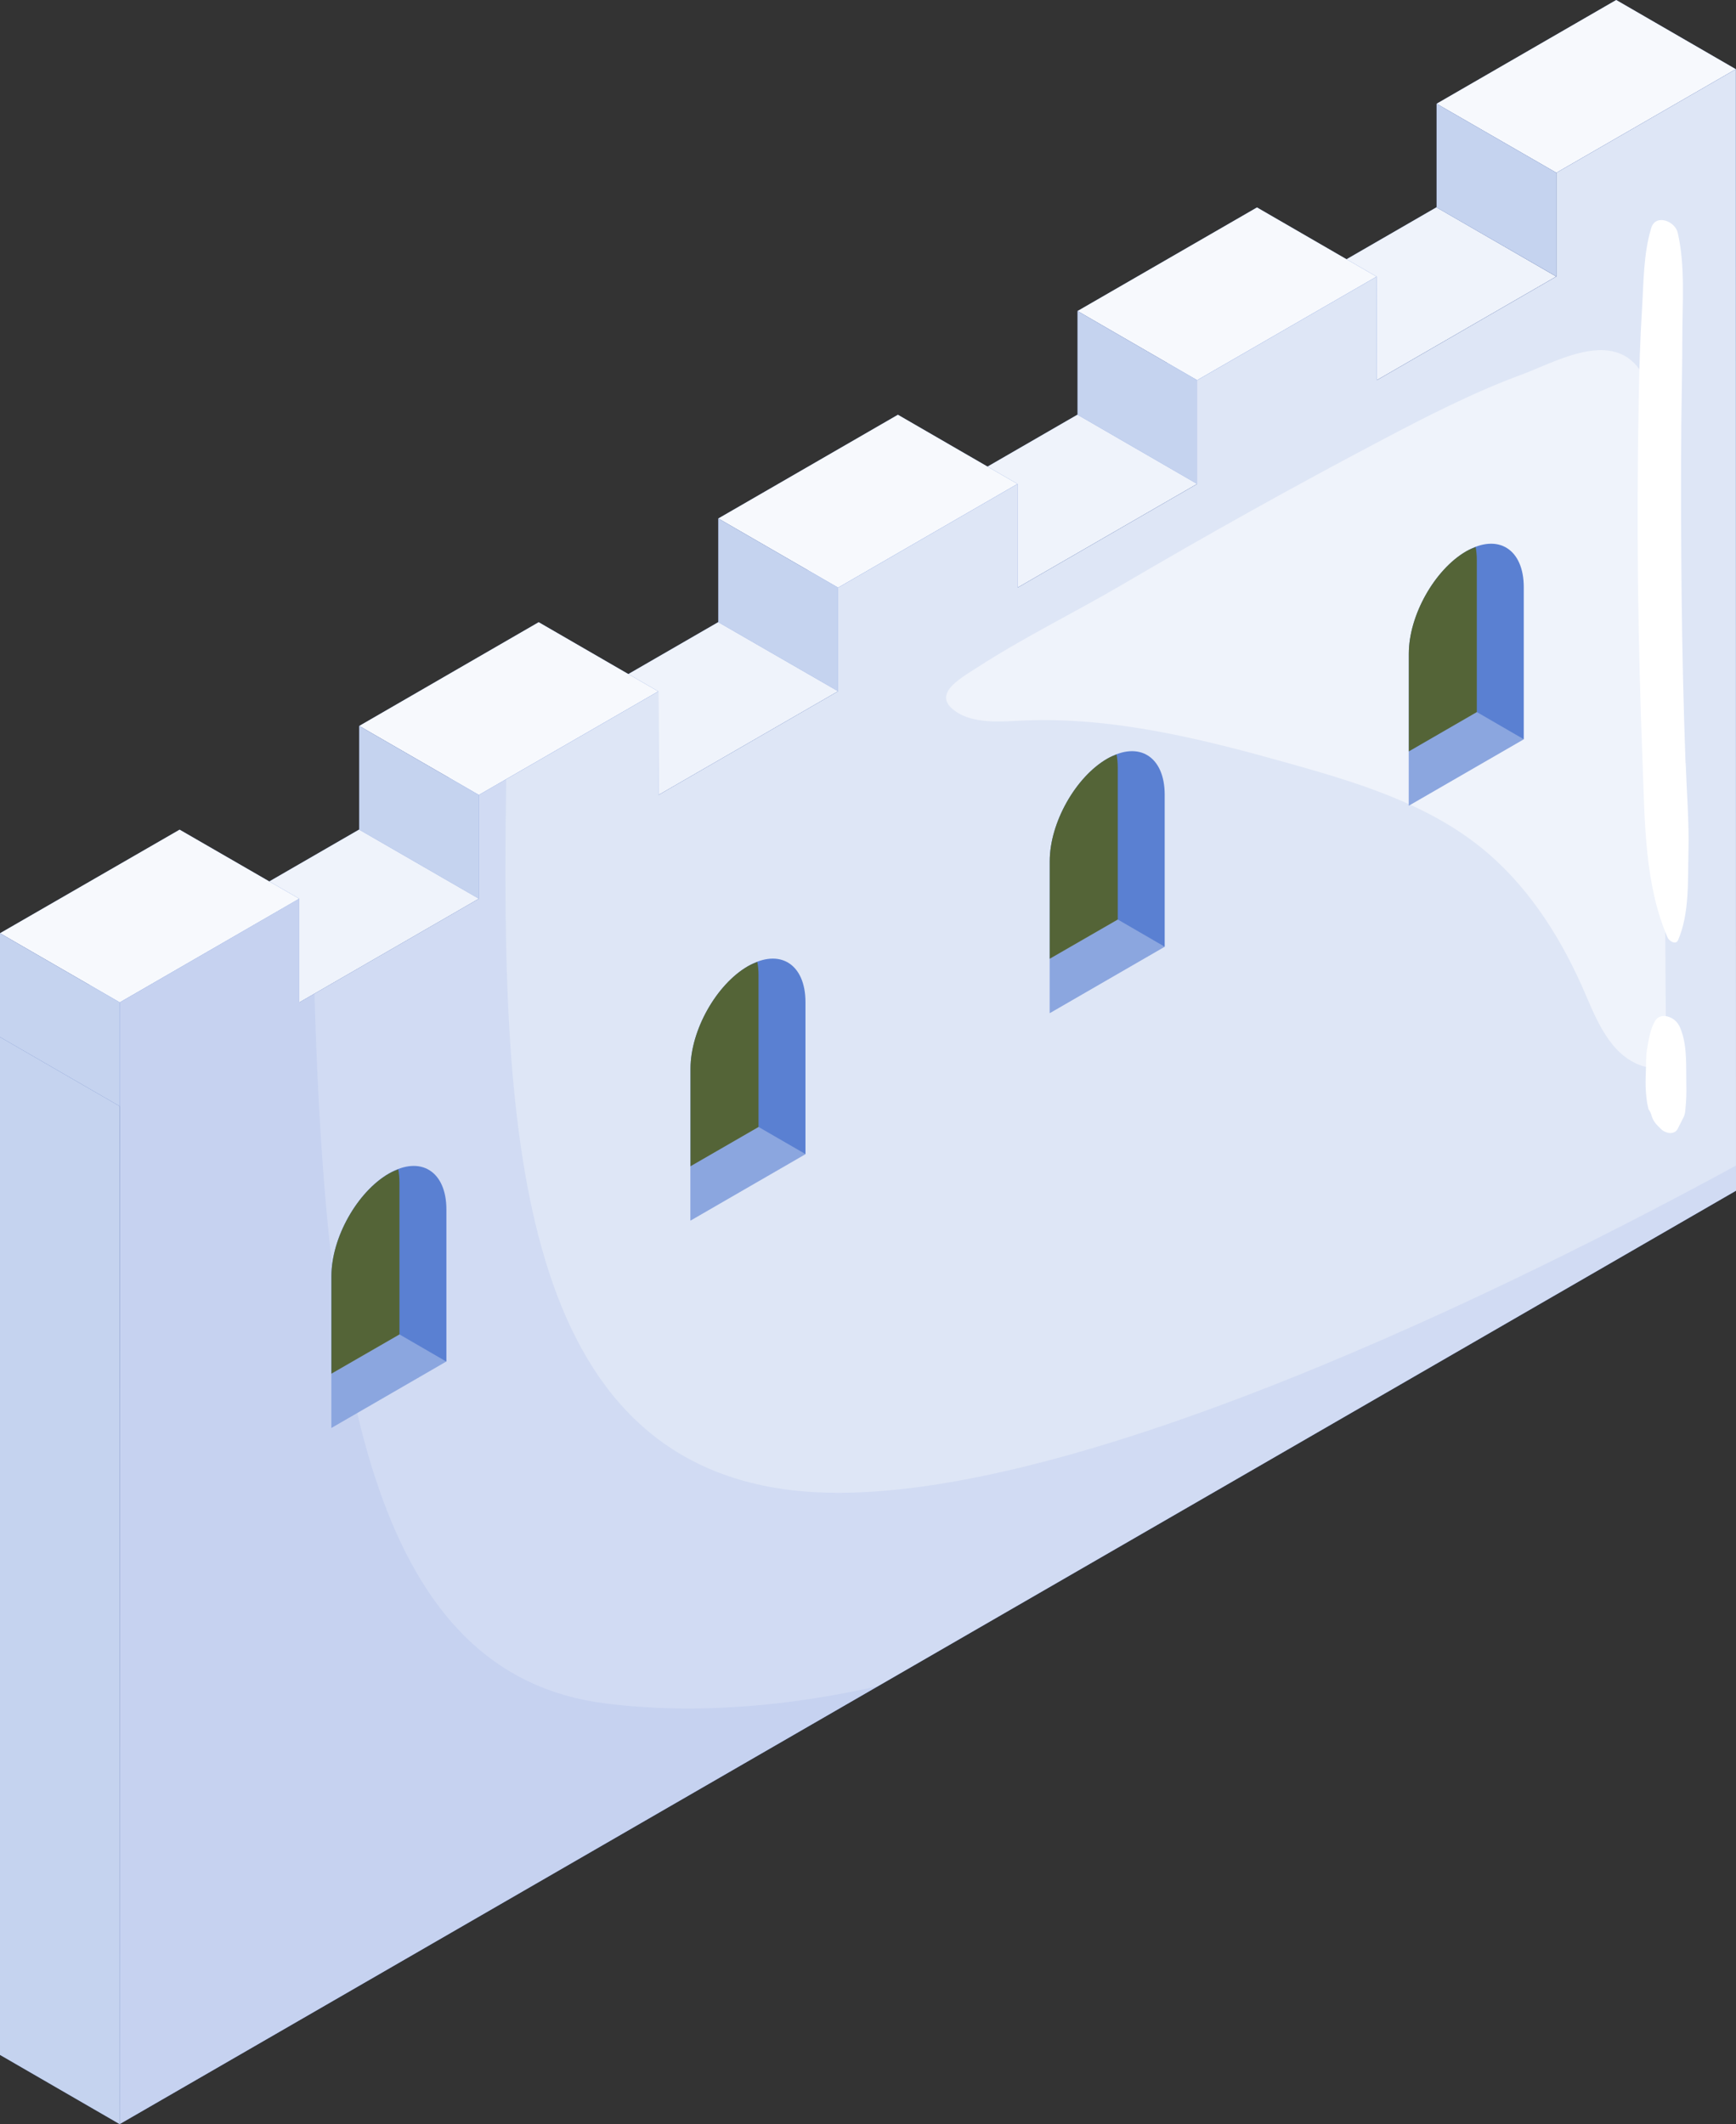
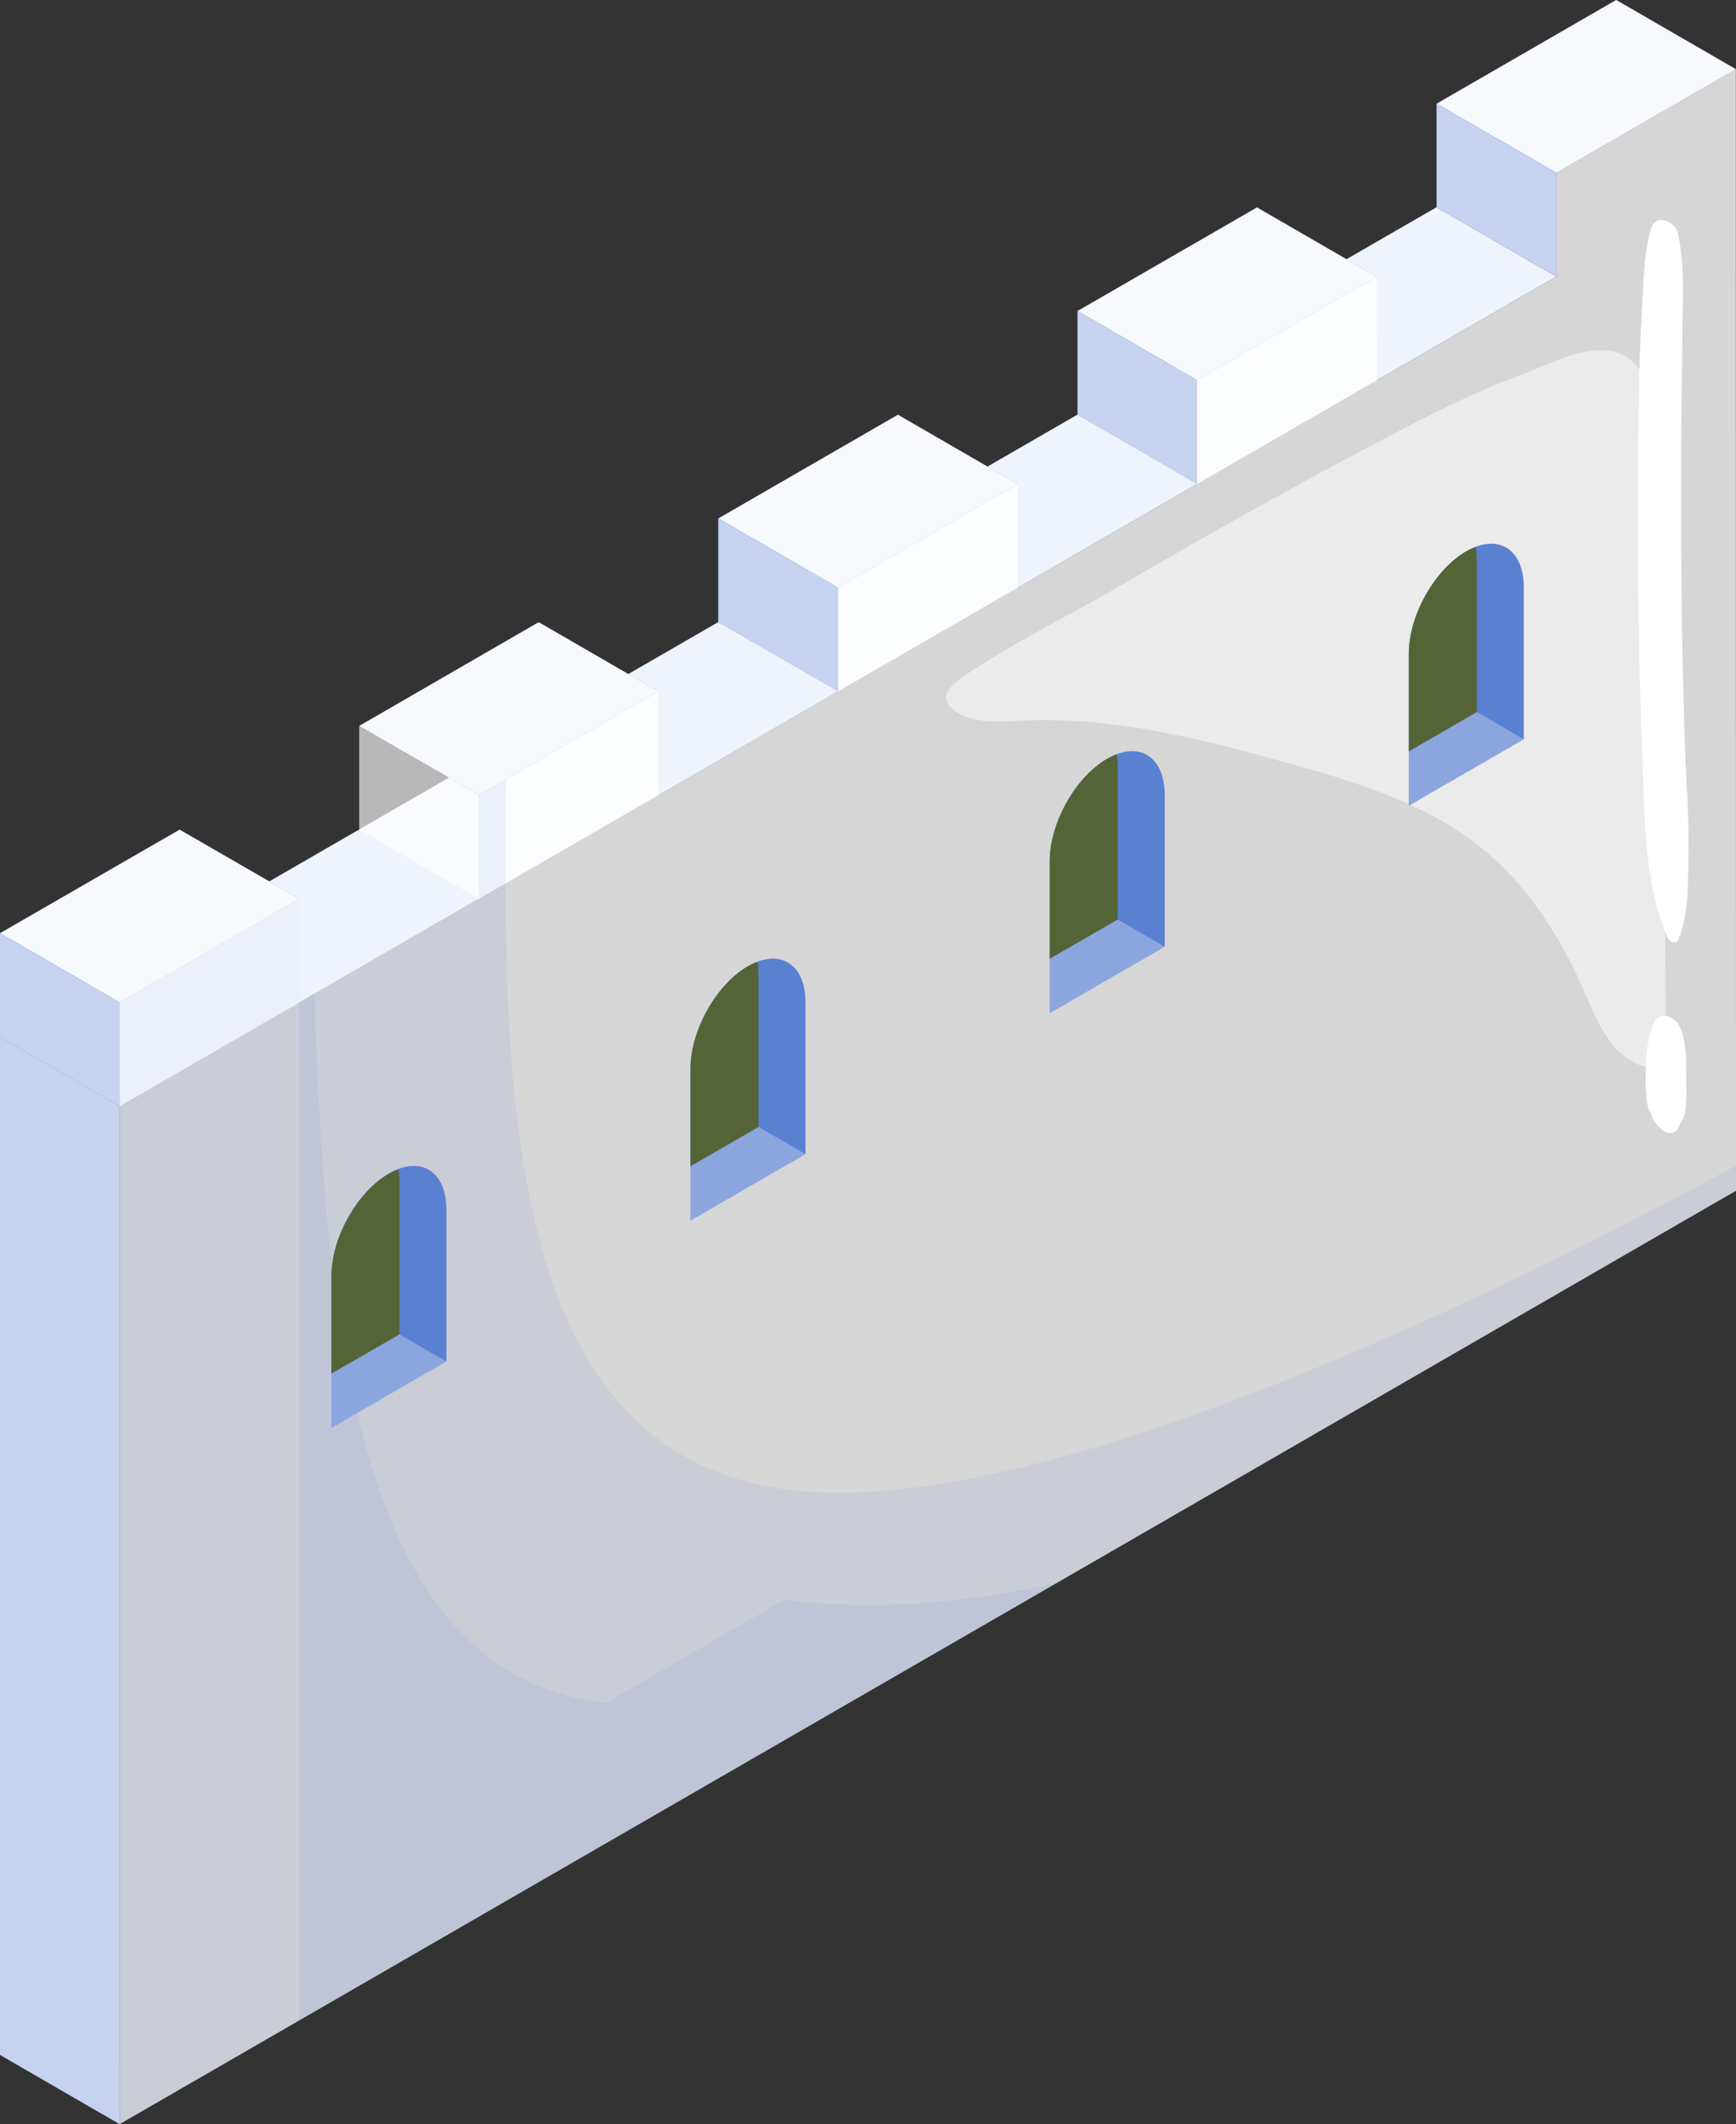
<svg xmlns="http://www.w3.org/2000/svg" id="Layer_2" data-name="Layer 2" viewBox="0 0 118.69 145.19">
  <rect x="0" y="0" width="118.69" height="145.19" fill="#333333" stroke="none" />
  <defs>
    <style> .cls-1 { fill: #546437; } .cls-2, .cls-3, .cls-4, .cls-5, .cls-6, .cls-7, .cls-8 { fill: #fff; } .cls-3 { opacity: .9; } .cls-4 { opacity: .3; } .cls-5 { opacity: .95; } .cls-6 { opacity: .5; } .cls-7 { opacity: .8; } .cls-9 { opacity: .1; } .cls-9, .cls-10 { fill: #5a80d2; } .cls-8 { opacity: .65; } </style>
  </defs>
  <g id="Layer_1-2" data-name="Layer 1">
    <g id="Wall">
      <g id="Wall-2" data-name="Wall">
        <g>
          <polygon class="cls-10" points="8.18 145.19 0 140.46 0 70.88 8.19 75.61 8.18 145.19" />
          <polygon class="cls-8" points="8.18 145.19 0 140.46 0 70.88 8.19 75.61 8.18 145.19" />
        </g>
      </g>
      <g id="Battlements">
        <g>
          <polygon class="cls-10" points="106.4 18.9 98.21 14.17 0 70.88 8.19 75.61 106.4 18.9" />
          <polygon class="cls-3" points="106.4 18.9 98.21 14.17 0 70.88 8.19 75.61 106.4 18.9" />
        </g>
        <g>
          <g>
            <polygon class="cls-10" points="110.5 0 98.22 7.09 106.41 11.81 118.68 4.73 110.5 0" />
            <polygon class="cls-5" points="110.5 0 98.22 7.09 106.41 11.81 118.68 4.73 110.5 0" />
          </g>
          <g>
            <polygon class="cls-10" points="98.22 7.09 98.22 14.18 106.41 18.9 106.41 11.81 98.22 7.09" />
            <polygon class="cls-8" points="98.22 7.09 98.22 14.18 106.41 18.9 106.41 11.81 98.22 7.09" />
          </g>
        </g>
        <g>
          <g>
            <polygon class="cls-10" points="85.94 14.18 73.67 21.26 81.85 25.99 94.12 18.91 85.94 14.18" />
            <polygon class="cls-5" points="85.94 14.18 73.67 21.26 81.85 25.99 94.12 18.91 85.94 14.18" />
          </g>
          <g>
            <polygon class="cls-10" points="73.67 21.26 73.67 28.35 81.85 33.08 81.85 25.99 73.67 21.26" />
            <polygon class="cls-8" points="73.67 21.26 73.67 28.35 81.85 33.08 81.85 25.99 73.67 21.26" />
          </g>
        </g>
        <g>
          <g>
            <polygon class="cls-10" points="61.39 28.35 49.11 35.44 57.3 40.17 69.57 33.08 61.39 28.35" />
            <polygon class="cls-5" points="61.39 28.35 49.11 35.44 57.3 40.17 69.57 33.08 61.39 28.35" />
          </g>
          <g>
            <polygon class="cls-10" points="49.11 35.44 49.11 42.53 57.3 47.25 57.3 40.17 49.11 35.44" />
            <polygon class="cls-8" points="49.11 35.44 49.11 42.53 57.3 47.25 57.3 40.17 49.11 35.44" />
          </g>
        </g>
        <g>
          <g>
            <polygon class="cls-10" points="36.83 42.53 24.56 49.62 32.74 54.34 45.01 47.26 36.83 42.53" />
            <polygon class="cls-5" points="36.83 42.53 24.56 49.62 32.74 54.34 45.01 47.26 36.83 42.53" />
          </g>
          <g>
-             <polygon class="cls-10" points="24.56 49.62 24.56 56.71 32.74 61.43 32.74 54.34 24.56 49.62" />
            <polygon class="cls-8" points="24.56 49.62 24.56 56.71 32.74 61.43 32.74 54.34 24.56 49.62" />
          </g>
        </g>
        <g>
          <g>
            <polygon class="cls-10" points="12.28 56.71 0 63.79 8.19 68.52 20.46 61.43 12.28 56.71" />
            <polygon class="cls-5" points="12.28 56.71 0 63.79 8.19 68.52 20.46 61.43 12.28 56.71" />
          </g>
          <g>
            <polygon class="cls-10" points="0 63.79 0 70.88 8.19 75.61 8.19 68.52 0 63.79" />
            <polygon class="cls-8" points="0 63.79 0 70.88 8.19 75.61 8.19 68.52 0 63.79" />
          </g>
        </g>
      </g>
-       <polygon class="cls-10" points="118.68 11.81 118.68 4.73 106.41 11.81 106.41 18.9 94.13 25.99 94.13 25.99 94.12 18.91 81.85 25.99 81.85 33.08 69.57 40.17 69.57 40.17 69.57 33.08 57.3 40.17 57.3 47.25 45.02 54.34 45.02 54.34 45.01 47.26 32.74 54.34 32.74 61.43 20.46 68.52 20.46 68.52 20.46 61.43 8.19 68.52 8.19 75.61 8.18 145.19 118.69 81.39 118.68 11.81" />
      <polygon class="cls-7" points="118.68 11.81 118.68 4.73 106.41 11.81 106.41 18.9 94.13 25.99 94.13 25.99 94.12 18.91 81.85 25.99 81.85 33.08 69.57 40.17 69.57 40.17 69.57 33.08 57.3 40.17 57.3 47.25 45.02 54.34 45.02 54.34 45.01 47.26 32.74 54.34 32.74 61.43 20.46 68.52 20.46 68.52 20.46 61.43 8.19 68.52 8.19 75.61 8.18 145.19 118.69 81.39 118.68 11.81" />
      <path class="cls-6" d="m67.86,49.31c.73.02,1.48-.03,2.12-.06,6.16-.26,12.25,1.27,18.19,2.94,4.63,1.3,9.37,2.74,13.11,5.76,3.02,2.44,5.21,5.77,6.81,9.31.87,1.93,1.7,4.48,3.78,5.44,1.81.84,2.03-.61,2.03-2.31-.04-7.97-.15-15.94-.32-23.91-.09-3.99-.19-7.97-.3-11.95-.08-2.66.53-7.65-1.57-9.73-2.04-2.02-5.52.01-7.72.82-3.3,1.22-6.45,2.84-9.56,4.48-5.96,3.14-11.84,6.42-17.65,9.83-3.29,1.93-6.73,3.6-9.93,5.67-1.26.81-3.35,1.94-1.32,3.15.67.4,1.51.53,2.35.56Z" />
      <path class="cls-2" d="m115.24,52.15c-.14-3.86-.23-7.73-.27-11.59-.04-3.86-.05-7.71-.02-11.57.02-1.98.07-3.96.07-5.93,0-2.35.21-4.84-.31-7.14-.18-.81-1.51-1.32-1.81-.35-.55,1.8-.52,3.76-.64,5.63-.13,2.02-.18,4.04-.22,6.06-.08,4.25-.1,8.49-.05,12.74.05,4.11.16,8.22.32,12.32.15,3.89.13,8.15,1.71,11.78.1.22.56.51.71.16.79-1.83.66-4.09.71-6.06.05-2.01-.12-4.03-.19-6.04Z" />
      <path class="cls-2" d="m114.79,70.09c-.28-.57-1.24-.95-1.63-.31-.33.55-.44,1.3-.55,1.92-.08.47-.07.97-.08,1.46-.02.53-.04,1.06.01,1.59.02.22.04.45.08.67.03.13.06.27.09.4.11.15.18.31.22.48.12.38.36.61.64.88.15.15.41.26.62.27.07,0,.13-.02.2-.03.13-.04.23-.12.3-.23.12-.23.24-.47.35-.7.01-.02.03-.04.04-.07.09-.18.12-.29.14-.47.02-.2.03-.4.05-.59.04-.52.03-1.04.02-1.57-.01-1.22.05-2.57-.49-3.7Z" />
      <path class="cls-9" d="m118.69,79.67c-13.44,7.32-47.13,24.44-64.8,22.16-18.91-2.44-19.62-25.49-19.28-48.56l-1.86,1.07v7.09l-12.28,7.09s0,0,0,0v-7.08s-12.28,7.08-12.28,7.08v76.67s110.5-63.79,110.5-63.79v-1.72Z" />
-       <path class="cls-9" d="m41.35,116.43c-15.5-1.97-19.07-20.98-19.85-48.51l-1.04.6s0,0,0,0v-7.08s-12.28,7.08-12.28,7.08v76.67s51.84-29.93,51.84-29.93c-5.75,1.29-12.23,1.99-18.68,1.17Z" />
+       <path class="cls-9" d="m41.35,116.43c-15.5-1.97-19.07-20.98-19.85-48.51l-1.04.6s0,0,0,0v-7.08v76.67s51.84-29.93,51.84-29.93c-5.75,1.29-12.23,1.99-18.68,1.17Z" />
      <g id="Windows">
        <g>
          <path class="cls-10" d="m96.32,44.68c0-2.61,1.76-5.74,3.93-7,2.17-1.25,3.93-.15,3.93,2.46v10.39l-7.86,4.54v-10.39Z" />
          <path class="cls-1" d="m100.97,38.28c0-.32-.03-.62-.08-.89-.21.08-.42.17-.64.29-2.17,1.25-3.93,4.39-3.93,7v6.68s4.65-2.68,4.65-2.68v-10.39Z" />
          <polygon class="cls-4" points="104.18 50.53 100.97 48.67 96.33 51.36 96.33 55.07 104.18 50.53" />
        </g>
        <g>
          <path class="cls-10" d="m71.77,58.86c0-2.61,1.76-5.74,3.93-7,2.17-1.25,3.93-.15,3.93,2.46v10.39l-7.86,4.54v-10.39Z" />
          <path class="cls-1" d="m76.42,52.46c0-.32-.03-.62-.08-.89-.21.08-.42.16-.64.29-2.17,1.25-3.93,4.39-3.93,7v6.68s4.65-2.68,4.65-2.68v-10.39Z" />
          <polygon class="cls-4" points="79.63 64.71 76.42 62.85 71.77 65.53 71.77 69.25 79.63 64.71" />
        </g>
        <g>
          <path class="cls-10" d="m47.21,73.04c0-2.61,1.76-5.74,3.93-7,2.17-1.25,3.93-.15,3.93,2.46v10.39l-7.86,4.54v-10.39Z" />
          <path class="cls-1" d="m51.86,66.64c0-.32-.03-.62-.08-.89-.21.08-.42.17-.64.29-2.17,1.25-3.93,4.39-3.93,7v6.68s4.65-2.68,4.65-2.68v-10.39Z" />
          <polygon class="cls-4" points="55.08 78.89 51.86 77.03 47.22 79.71 47.22 83.43 55.08 78.89" />
        </g>
        <g>
          <path class="cls-10" d="m22.66,87.21c0-2.61,1.76-5.74,3.93-7,2.17-1.25,3.93-.15,3.93,2.46v10.39l-7.86,4.54v-10.39Z" />
          <path class="cls-1" d="m27.31,80.82c0-.32-.03-.62-.08-.89-.21.08-.42.17-.64.29-2.17,1.25-3.93,4.39-3.93,7v6.68s4.65-2.68,4.65-2.68v-10.39Z" />
          <polygon class="cls-4" points="30.52 93.07 27.31 91.21 22.66 93.89 22.66 97.6 30.52 93.07" />
        </g>
      </g>
    </g>
  </g>
</svg>